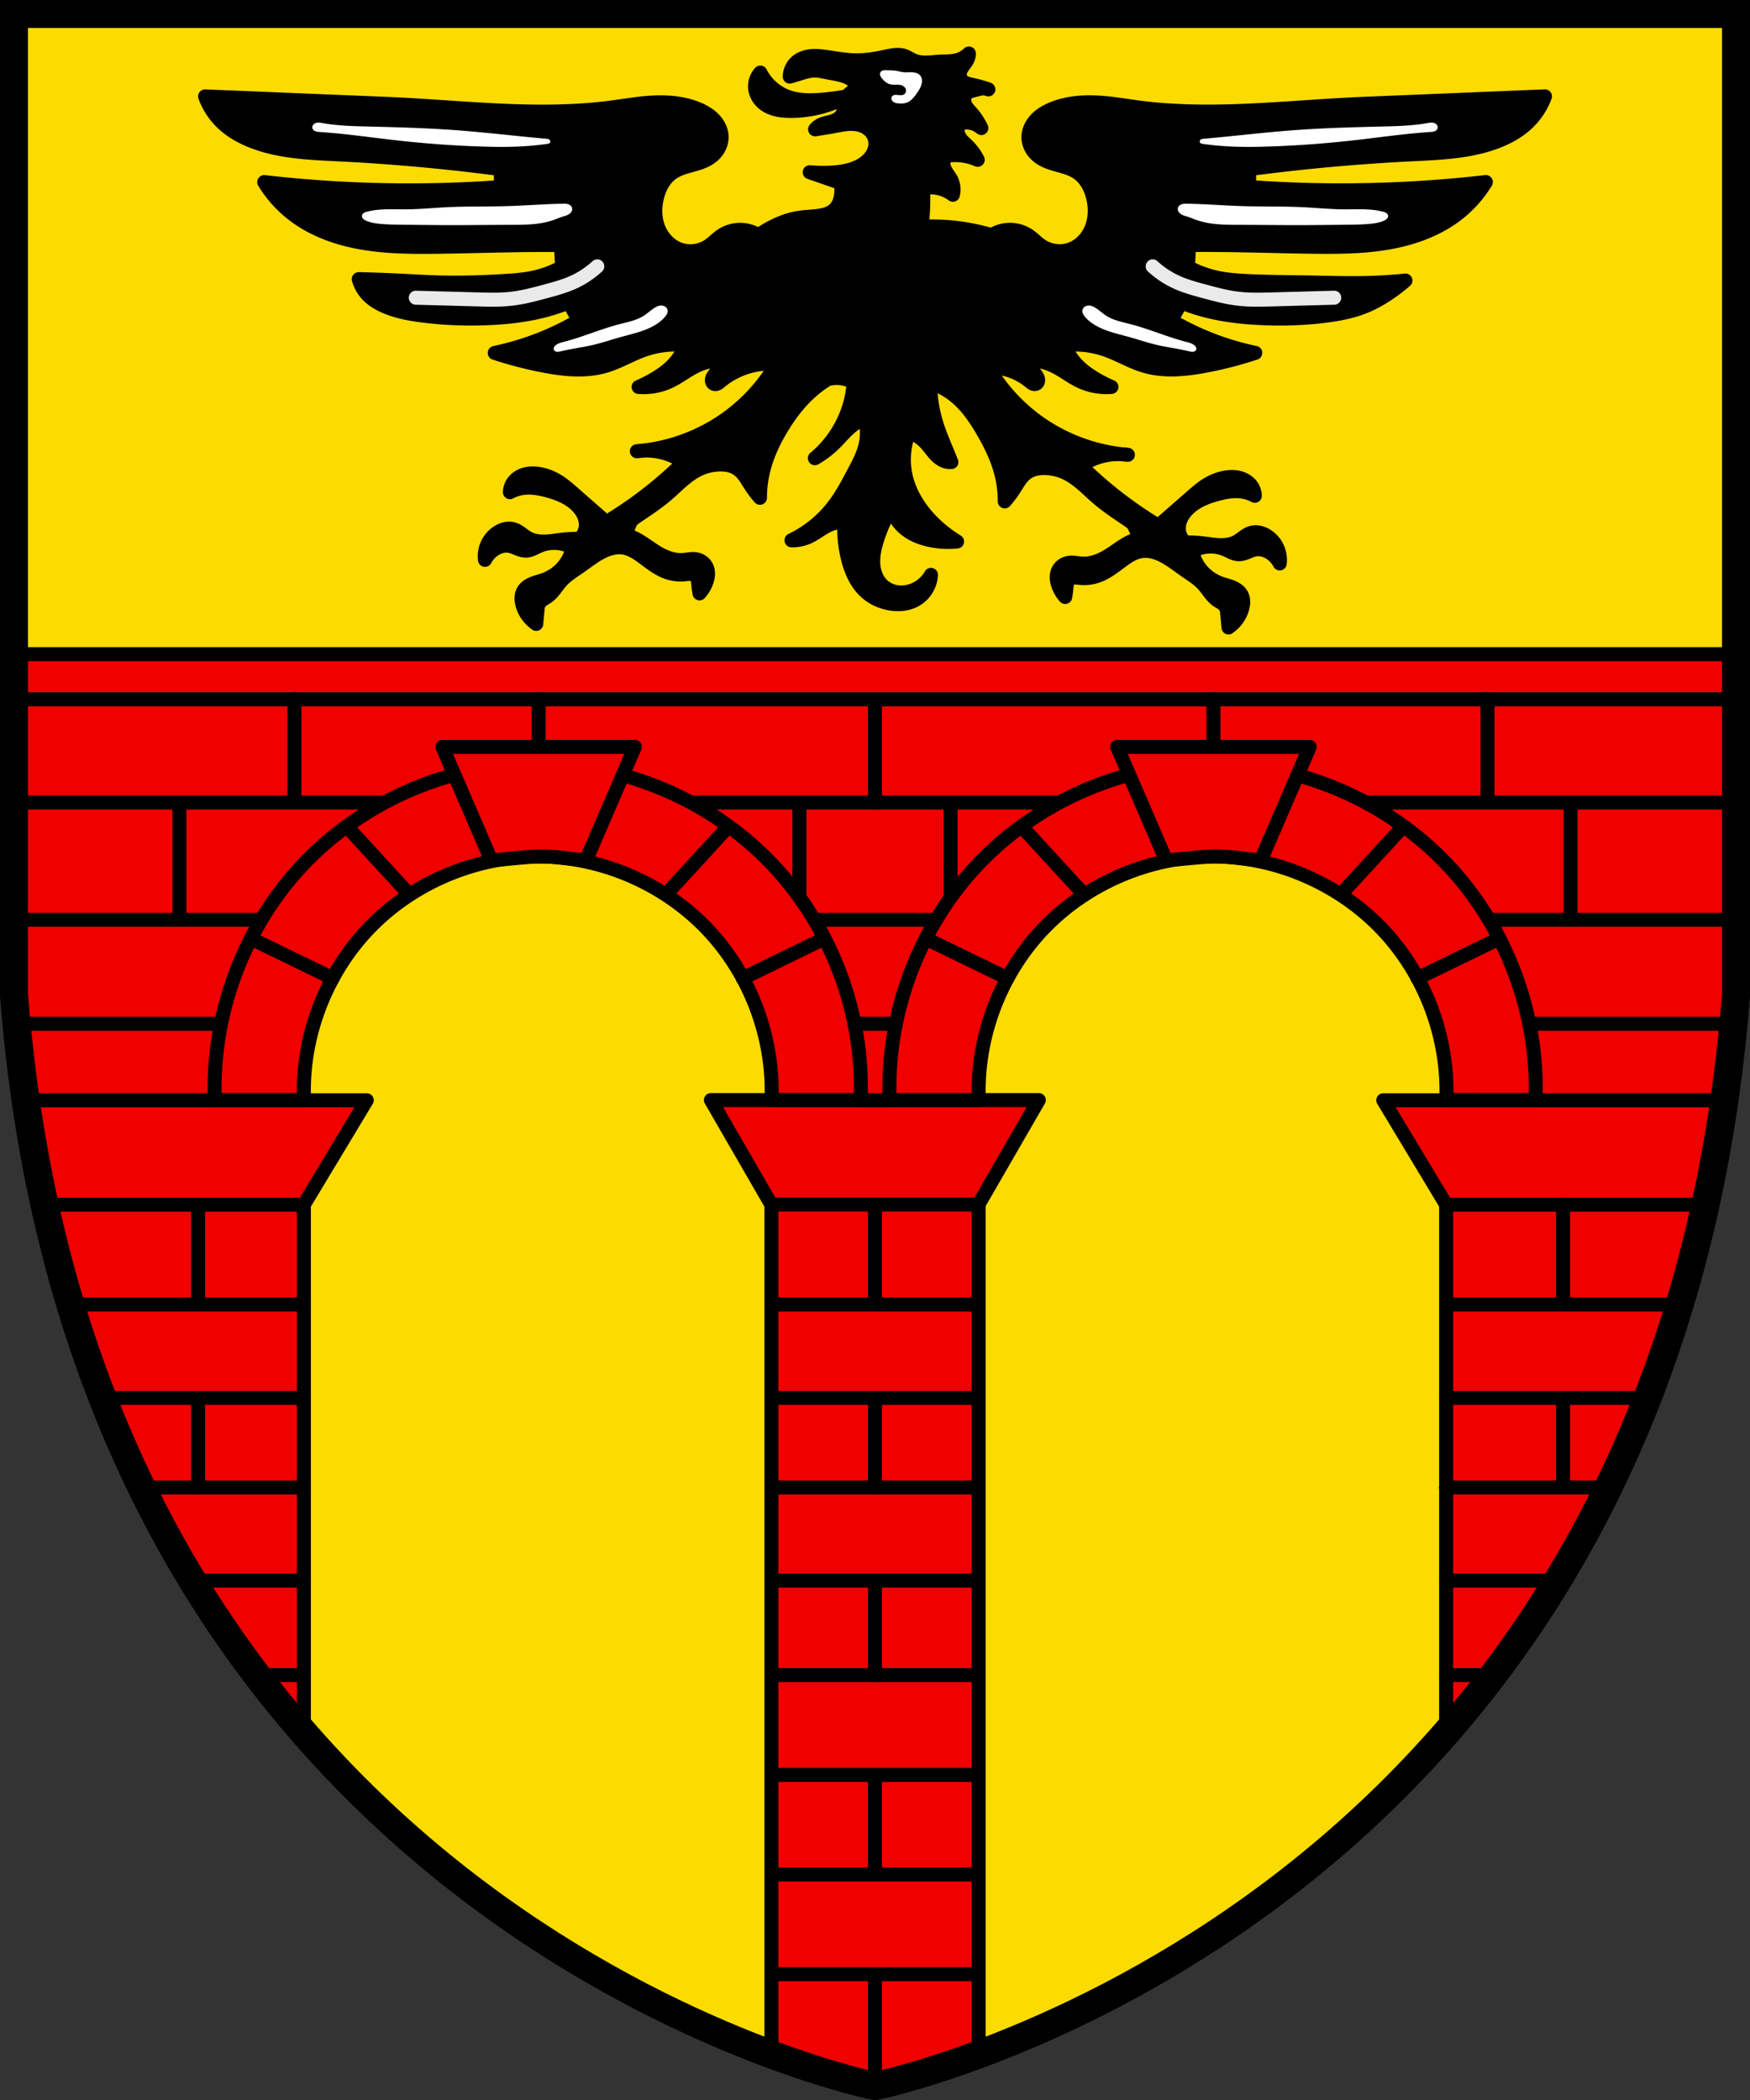
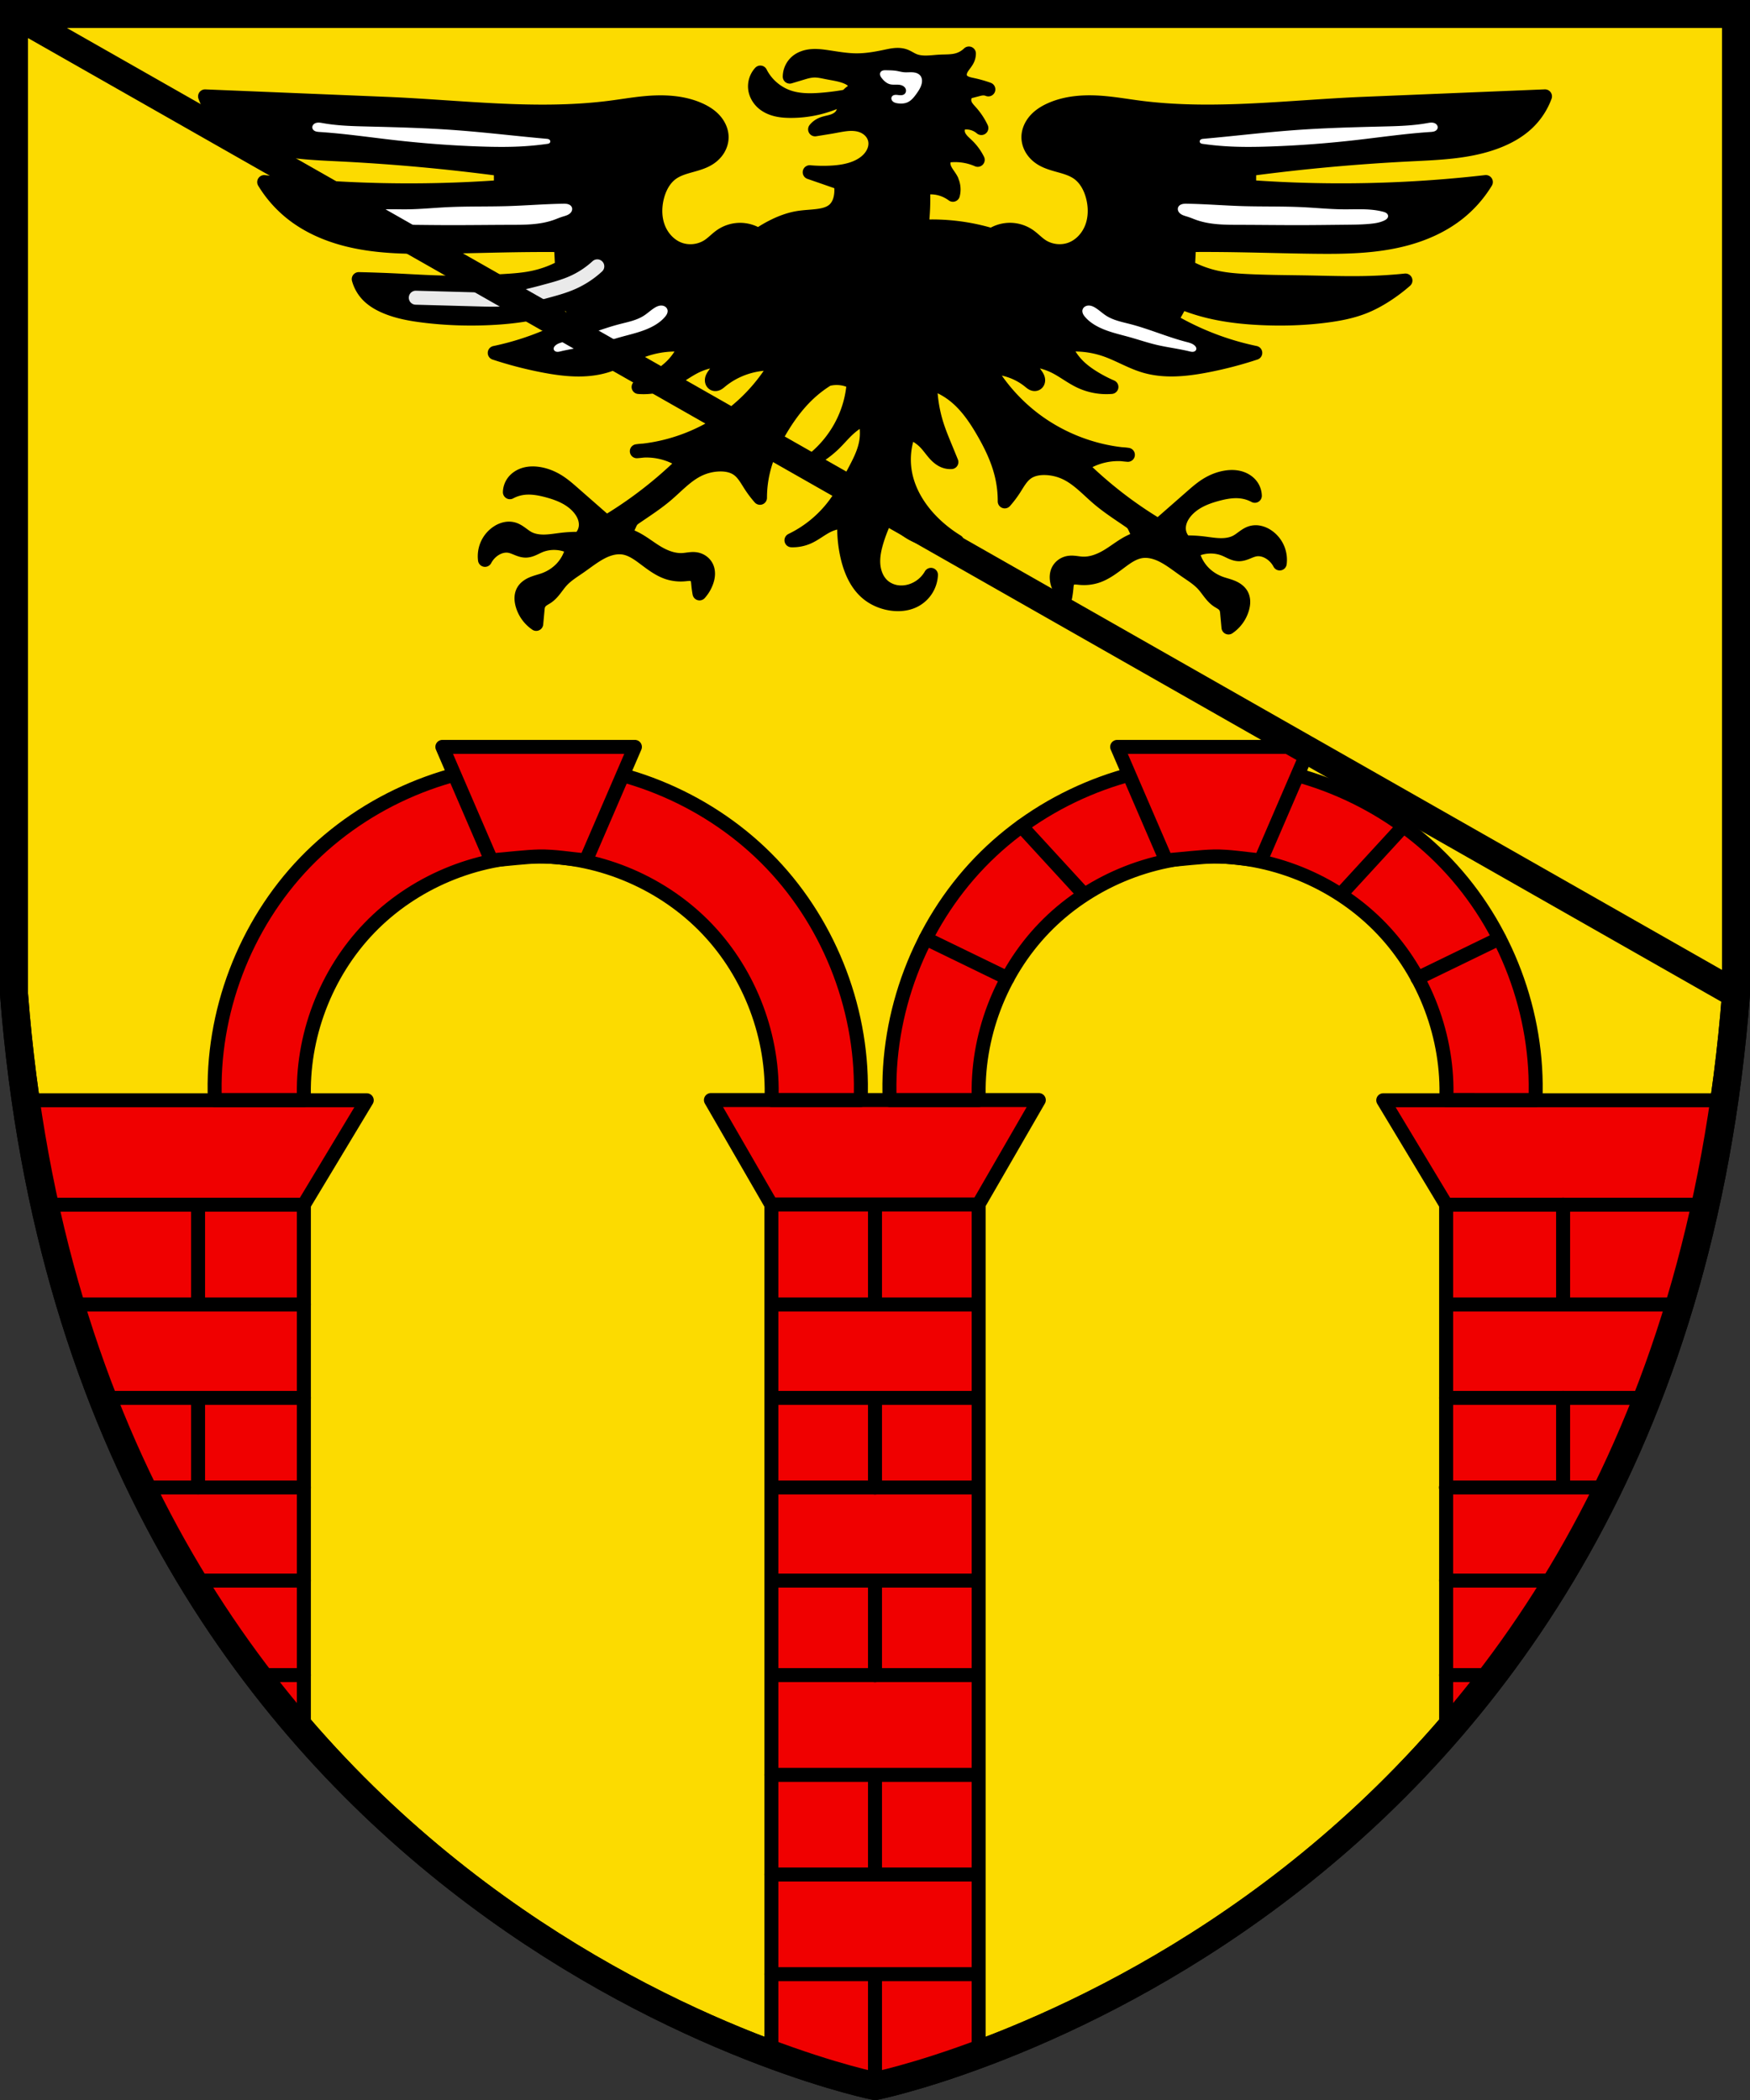
<svg xmlns="http://www.w3.org/2000/svg" width="500" height="600.1" version="1.0" xml:space="preserve">
  <rect width="100%" height="100%" fill="#333333" stroke="none" />
  <path d="M4 4v280c20 260 236 310 246 312 10-2 226-52 246-312V4z" fill="#fcdb00" stroke="#000" stroke-width="8" />
  <g stroke="#000" stroke-linecap="round" stroke-linejoin="round" stroke-width="4">
    <path d="m413.18 344.2-17.96-29.84h97.45a347.64 347.64 0 0 1-22.11 85.43 347.682 347.682 0 0 1-57.38 95.35z" fill="#f00000" />
    <g fill="none">
      <path d="M444.6 451.6h-31.43M459.2 425h-46.07M470.7 399.4h-57.52M426.3 478.6h-13.13M413.2 344.2h74.09M413.2 372.7h66.7M446.6 425v-25.62M446.6 372.5v-28.33" />
    </g>
  </g>
  <g fill="#f00000" stroke="#000" stroke-linecap="round" stroke-linejoin="round" stroke-width="4">
    <path d="M220.4 344.2V587l29.61 9.028L279.62 587V344.2M296.8 314.3l-17.23 29.84h-59.22l-17.23-29.84zM220.4 372.7h59.22M220.4 399.4h59.22M220.4 425h59.22M220.4 451.6h59.22M220.4 478.6h59.22M250 344.2v28.48M250 399.43v25.62M250 451.6v27.06M250 507.1v28.48M279.6 507.1h-59.22M279.6 535.58h-59.22M250 507.1v28.48M250 564.1v31.95M279.6 564.05h-59.22" />
  </g>
  <g stroke="#000" stroke-linecap="round" stroke-linejoin="round" stroke-width="4">
    <path d="m86.82 344.2 17.96-29.84H7.33a347.808 347.808 0 0 0 21.97 85.07 347.68 347.68 0 0 0 57.52 95.7z" fill="#f00000" />
    <g fill="none">
      <path d="M86.82 344.2H12.73M56.59 344.2v28.48M20.11 372.7h66.71M86.82 399.4H29.3M86.82 425H40.5M56.59 399.4v25.62M86.82 451.6H54.97M86.82 478.6H73.39" />
    </g>
  </g>
  <g stroke="#000" stroke-linecap="round" stroke-linejoin="round" stroke-width="4">
    <g fill="#f00000">
-       <path d="M4 186.9V284l3.336 30.35h54.01l72.03-84.7h41.03l71.45 84.7h8.274l72.03-84.7h41.03l71.45 84.7h54.01l3.336-30.35v-97.1zM4 199.8h492M63.12 292.5H4.73M74.63 262.8H4M51.26 262.8v-33.49M84.13 229.3v-29.56M153.9 213.4v-13.67M4 229.3h492M250 199.8v29.56M346.7 213.4v-13.67M425 229.3v-29.56M255.9 292.5h-11.81M436.9 292.5h58.39M425.4 262.8h70.63M232.6 262.8h34.83M228.4 229.3v27.18M228.4 229.3h21.55M271.6 229.3v27.18M271.6 229.3h-21.55M4 229.3h47.26M448.74 262.8v-33.49" />
-     </g>
+       </g>
    <path d="M245.9 314.3c1.02-24.7-8.389-49.67-25.46-67.56-17.07-17.89-41.57-28.45-66.29-28.59-24.89-.136-49.67 10.31-66.95 28.22-17.28 17.91-26.83 43.05-25.81 67.92h25.47c-.743-18 6.17-36.2 18.68-49.17 12.51-12.97 30.45-20.53 48.47-20.43 17.9.098 35.63 7.745 47.99 20.69 12.36 12.95 19.17 31.02 18.43 48.9z" fill="#f00000" />
    <g fill="none">
-       <path d="m95.05 279.5-23.36-11.35M116.6 255.2l-17.55-19.11M212.2 279.5l23.36-11.35M190.6 255.2l17.55-19.11" />
-     </g>
+       </g>
    <path d="M181.4 213.4h-55.01l13.98 32.42c4.534-.37 10.03-1.041 13.6-1.113 4.548-.091 8.966.742 13.45 1.113zM438.7 314.3c1.02-24.7-8.389-49.67-25.46-67.56-17.07-17.89-41.57-28.45-66.29-28.59-24.89-.136-49.67 10.31-66.95 28.22-17.28 17.91-26.83 43.05-25.81 67.92h25.47c-.743-18 6.17-36.2 18.68-49.17 12.51-12.97 30.45-20.53 48.47-20.43 17.9.098 35.63 7.745 47.99 20.69 12.36 12.95 19.17 31.02 18.43 48.9z" fill="#f00000" />
    <g fill="none">
      <path d="m287.85 279.5-23.36-11.35M309.4 255.2l-17.55-19.11M405 279.5l23.36-11.35M383.4 255.2l17.55-19.11" />
    </g>
    <path d="M374.2 213.4h-55.01l13.98 32.42c4.534-.37 10.03-1.041 13.6-1.113 4.548-.091 8.966.742 13.45 1.113z" fill="#f00000" />
  </g>
  <path d="M271.9 51.54c-.358-.737-.862-1.391-1.315-2.075-.452-.683-.862-1.42-.992-2.229a3.533 3.533 0 0 1 .702-2.708 16.124 16.124 0 0 1 9.05 1.136 14.966 14.966 0 0 0-2.885-3.989c-.525-.519-1.089-1-1.584-1.548-.494-.548-.923-1.177-1.117-1.889a3.304 3.304 0 0 1-.024-1.629 3.3 3.3 0 0 1 .761-1.44 6.722 6.722 0 0 1 3.56.123 6.696 6.696 0 0 1 2.332 1.289 19.027 19.027 0 0 0-2.946-4.48c-.686-.776-1.457-1.533-1.78-2.516a3.214 3.214 0 0 1-.065-1.778 3.213 3.213 0 0 1 .897-1.536l2.789-.73c.51-.134 1.029-.258 1.556-.273a3.833 3.833 0 0 1 1.548.273 35.103 35.103 0 0 0-4.444-1.27c-.657-.142-1.323-.266-1.941-.53-.619-.262-1.195-.681-1.51-1.275a2.456 2.456 0 0 1-.268-1.194c.01-.412.11-.82.269-1.2.487-1.16 1.5-2.036 2-3.191a4.075 4.075 0 0 0 .334-1.596 7.734 7.734 0 0 1-3.327 1.894c-1.597.435-3.282.344-4.936.428-1.265.064-2.525.232-3.792.258-1.267.025-2.56-.098-3.726-.591-.896-.379-1.698-.966-2.617-1.285-.859-.298-1.787-.348-2.692-.272-.906.076-1.795.274-2.684.462-2.751.582-5.54 1.071-8.351 1.06-2.765-.01-5.501-.505-8.236-.912-1.514-.225-3.046-.423-4.572-.298-1.526.125-3.061.597-4.233 1.583a5.74 5.74 0 0 0-2.018 4.28l3.88-1.165c1.092-.328 2.215-.593 3.355-.578 1.139.016 2.259.277 3.376.501 1.947.39 3.95.626 5.774 1.415.77.334 1.527.789 1.988 1.491.158.241.279.51.332.793.054.283.039.582-.065.851-.137.358-.417.641-.717.88s-.626.444-.903.708c-.417.396-.71.91-.907 1.451-.197.54-.305 1.11-.397 1.677-.154.964-.273 1.97-.782 2.802-.303.497-.734.91-1.22 1.23a6.281 6.281 0 0 1-1.582.726c-1.084.34-2.24.473-3.259.977a4.907 4.907 0 0 0-1.629 1.303l4.041-.652c1.523-.245 3.032-.585 4.562-.782 1.78-.229 3.65-.165 5.28.587.799.369 1.526.9 2.098 1.57.572.671.984 1.48 1.158 2.344.19.938.099 1.924-.209 2.83-.307.908-.825 1.736-1.463 2.45-1.38 1.544-3.295 2.533-5.279 3.129-1.983.595-4.058.828-6.127.912a43.946 43.946 0 0 1-5.605-.13l4.431 1.537c1.49.517 2.98 1.037 4.465 1.569.145.898.188 1.812.13 2.719-.059.911-.222 1.821-.553 2.672s-.837 1.642-1.52 2.249c-1.16 1.032-2.736 1.457-4.272 1.683-2.02.298-4.074.31-6.086.648-2.296.384-4.508 1.189-6.604 2.2a34.698 34.698 0 0 0-4.662 2.72 9.643 9.643 0 0 0-5.33-1.542 9.647 9.647 0 0 0-5.29 1.67c-1.258.861-2.297 2.014-3.561 2.867-2.467 1.665-5.758 2.045-8.533.97-2.75-1.066-4.881-3.465-5.914-6.227-1.032-2.763-1.025-5.85-.292-8.706.678-2.643 2.039-5.21 4.266-6.788 1.57-1.112 3.459-1.663 5.312-2.179 1.853-.516 3.746-1.032 5.354-2.087 1.01-.663 1.889-1.535 2.512-2.57s.984-2.234.979-3.442c-.007-1.824-.848-3.583-2.082-4.926s-2.836-2.304-4.511-3.025c-4.832-2.078-10.28-2.247-15.51-1.745-3.44.33-6.848.934-10.28 1.358-21.01 2.593-42.27-.292-63.42-1.164l-51.78-2.133A20.037 20.037 0 0 0 63.431 35c2.505 2.432 5.617 4.171 8.876 5.424 7.837 3.013 16.41 3.28 24.8 3.698 15.38.769 30.73 2.171 46 4.202l.01 5.115a362.94 362.94 0 0 1-67.63-1.414 33.845 33.845 0 0 0 8.117 9.12c4.409 3.435 9.633 5.734 15.04 7.15 8.444 2.214 17.28 2.323 26.01 2.22 8.835-.105 17.67-.414 26.5-.493 3.041-.028 6.082-.028 9.122 0l.319 6.27a30.644 30.644 0 0 1-8.363 3.073c-2.676.559-5.413.756-8.141.92-5.987.36-11.99.565-17.98.425-4.182-.098-8.357-.363-12.54-.567-3.687-.179-7.376-.31-11.07-.393a10.617 10.617 0 0 0 2.402 4.358c1.418 1.55 3.27 2.643 5.201 3.47 3.469 1.483 7.228 2.156 10.97 2.618 6.148.759 12.36.98 18.55.708 5.741-.252 11.49-.932 17.02-2.492a54.712 54.712 0 0 0 5.947-2.053 44.585 44.585 0 0 0 2.891 5.15 79.503 79.503 0 0 1-6.786 3.564 79.874 79.874 0 0 1-17.34 5.758c4.576 1.51 9.25 2.725 13.98 3.633 5.846 1.122 11.98 1.761 17.68.069 3.862-1.145 7.348-3.307 11.15-4.623a27 27 0 0 1 11.71-1.315 17.354 17.354 0 0 1-3.815 5.854c-1.346 1.358-2.909 2.484-4.538 3.486a39.658 39.658 0 0 1-5.064 2.63 17.585 17.585 0 0 0 8.893-1.603c2.638-1.241 4.932-3.124 7.562-4.382a18.023 18.023 0 0 1 8.254-1.748 123.62 123.62 0 0 0-3.089 4.213c-.287.409-.578.838-.662 1.33-.042.246-.028.505.063.737a.998.998 0 0 0 .493.542.999.999 0 0 0 .496.083 1.42 1.42 0 0 0 .487-.135c.308-.143.567-.37.827-.587 4.42-3.696 10.32-5.56 16.06-5.072a50.76 50.76 0 0 1-11.93 13.87c-7.92 6.396-17.81 10.32-27.96 11.11a18.687 18.687 0 0 1 9.232.96 18.617 18.617 0 0 1 4.161 2.18 118.41 118.41 0 0 1-13.23 11.24 117.85 117.85 0 0 1-8.886 5.892l-9.775-8.567c-1.346-1.18-2.717-2.346-4.252-3.266s-3.224-1.597-4.985-1.915c-1.388-.25-2.834-.278-4.195.091-1.36.37-2.633 1.16-3.435 2.32a5.135 5.135 0 0 0-.903 2.771 11.031 11.031 0 0 1 3.513-1.177c2.418-.375 4.89.065 7.253.702 1.733.467 3.445 1.045 5.034 1.88 1.588.836 3.055 1.938 4.169 3.345.567.717 1.043 1.513 1.353 2.373.31.86.453 1.787.362 2.697a5.471 5.471 0 0 1-1.794 3.51 37.761 37.761 0 0 0-4.926.239c-1.639.187-3.27.482-4.919.529-1.649.047-3.345-.17-4.801-.946-.742-.395-1.402-.925-2.085-1.415s-1.408-.947-2.219-1.17a4.807 4.807 0 0 0-2.272-.039 6.5 6.5 0 0 0-2.102.888 8.135 8.135 0 0 0-3.194 3.914 8.277 8.277 0 0 0-.486 4 7.976 7.976 0 0 1 2.708-2.984c1.245-.811 2.77-1.265 4.235-1.015.812.138 1.571.482 2.335.789.764.307 1.562.583 2.386.573.692-.008 1.367-.218 2.004-.488.637-.271 1.246-.603 1.883-.874 3.005-1.278 6.599-1.077 9.442.53a12.26 12.26 0 0 1-2.682 5.47c-1.451 1.694-3.368 2.974-5.468 3.725-1.094.391-2.237.642-3.307 1.094s-2.093 1.144-2.641 2.168c-.31.579-.452 1.238-.466 1.895-.013.656.099 1.31.274 1.943a9.845 9.845 0 0 0 3.933 5.468l.384-4.125c.036-.392.08-.786.202-1.16.121-.374.318-.724.577-1.02.258-.298.574-.54.905-.753s.679-.398 1.007-.616c.86-.573 1.559-1.358 2.197-2.172.638-.815 1.227-1.67 1.924-2.433 1.472-1.614 3.367-2.767 5.162-4.012 1.669-1.158 3.272-2.414 5.007-3.471 1.154-.703 2.372-1.32 3.667-1.705s2.675-.538 4.008-.31c2.096.358 3.918 1.609 5.624 2.878 2.229 1.657 4.457 3.436 7.108 4.265a11.95 11.95 0 0 0 4.62.474c.545-.049 1.09-.133 1.637-.1.546.033 1.107.196 1.502.574.307.293.493.695.597 1.108s.134.838.173 1.262c.08.873.198 1.744.355 2.606a9.968 9.968 0 0 0 2-3.376c.238-.68.402-1.39.423-2.11.02-.719-.105-1.45-.423-2.095-.292-.595-.743-1.108-1.288-1.485s-1.18-.618-1.837-.709c-1.199-.166-2.406.16-3.613.237-2.584.167-5.12-.807-7.345-2.133-2.152-1.282-4.1-2.904-6.338-4.028a16.364 16.364 0 0 0-2.903-1.126l1.418-3.08c.173-.375.369-.746.645-1.053.277-.307.618-.549.959-.783 3.007-2.057 6.08-4.034 8.854-6.398 3.028-2.58 5.749-5.657 9.354-7.34a14.621 14.621 0 0 1 5.639-1.356c1.893-.069 3.869.258 5.413 1.355 1.597 1.134 2.547 2.94 3.609 4.585a30.137 30.137 0 0 0 2.707 3.58c.002-2.57.306-5.14.902-7.64 1.049-4.397 2.993-8.54 5.338-12.41 2.338-3.853 5.107-7.479 8.496-10.45a33.846 33.846 0 0 1 4.586-3.383 10.008 10.008 0 0 1 7.452.927 30.51 30.51 0 0 1-1.066 6.183 30.916 30.916 0 0 1-2.66 6.503 31.447 31.447 0 0 1-7.361 8.962 27.51 27.51 0 0 0 5.543-4.204c1.388-1.362 2.631-2.869 4.07-4.176a20.2 20.2 0 0 1 4.631-3.152c.697 2.37.808 4.907.322 7.328-.594 2.953-2.04 5.653-3.453 8.313-1.676 3.154-3.341 6.335-5.48 9.196a33.68 33.68 0 0 1-12.32 10.14 10.851 10.851 0 0 0 4.688-.895c2.148-.937 3.945-2.55 6.089-3.494 1.363-.6 2.85-.918 4.34-.927-.176 3.392.13 6.81.906 10.12.905 3.851 2.55 7.694 5.566 10.25 1.901 1.613 4.275 2.636 6.738 3.027 2.31.367 4.76.17 6.835-.905 1.343-.697 2.5-1.75 3.317-3.023s1.295-2.763 1.37-4.274a10.06 10.06 0 0 1-5.663 4.589c-1.372.433-2.846.564-4.264.318-1.418-.246-2.775-.875-3.84-1.842-1.703-1.546-2.563-3.866-2.707-6.162s.365-4.584 1.046-6.781a43.222 43.222 0 0 1 4.003-9.066 13.11 13.11 0 0 0 4.843 6.41c1.778 1.243 3.846 2.025 5.96 2.513 2.642.61 5.385.778 8.082.493a38.74 38.74 0 0 1-5.46-4.047c-4.76-4.222-8.53-9.827-9.497-16.12a21.518 21.518 0 0 1 1.23-11.07 12.103 12.103 0 0 1 4.79 3.107c.869.922 1.588 1.975 2.422 2.93.834.954 1.817 1.83 3.014 2.248.6.21 1.242.298 1.877.259-.58-1.423-1.162-2.846-1.747-4.267-.852-2.071-1.712-4.143-2.395-6.276a40.236 40.236 0 0 1-1.909-12.11 21.3 21.3 0 0 1 6.56 3.383c3.596 2.738 6.223 6.545 8.496 10.45 2.272 3.905 4.268 8.017 5.338 12.41.61 2.498.913 5.07.902 7.64a30.234 30.234 0 0 0 2.707-3.58c1.061-1.646 2.012-3.451 3.61-4.585 1.543-1.097 3.52-1.424 5.412-1.355 1.945.07 3.876.53 5.64 1.355 3.604 1.684 6.324 4.76 9.353 7.34 2.773 2.364 5.847 4.34 8.854 6.399.342.233.682.475.959.783.276.307.472.677.645 1.053l1.418 3.08c-1 .281-1.974.659-2.903 1.126-2.24 1.124-4.187 2.746-6.338 4.028-2.224 1.325-4.762 2.3-7.345 2.133-1.208-.078-2.415-.404-3.613-.237-.656.09-1.292.331-1.837.708s-.996.89-1.288 1.485c-.318.646-.443 1.376-.422 2.096.02.72.185 1.429.422 2.109a9.961 9.961 0 0 0 2 3.376c.157-.863.276-1.733.355-2.606.039-.423.069-.85.173-1.262.105-.412.29-.814.597-1.108.396-.378.956-.54 1.502-.574.547-.032 1.092.051 1.637.1a11.955 11.955 0 0 0 4.62-.474c2.651-.83 4.88-2.608 7.108-4.265 1.706-1.269 3.528-2.52 5.624-2.878 1.332-.227 2.712-.076 4.008.31 1.295.386 2.513 1.002 3.667 1.705 1.735 1.057 3.338 2.313 5.007 3.47 1.795 1.246 3.69 2.399 5.162 4.013.697.764 1.286 1.619 1.924 2.433.638.814 1.336 1.599 2.197 2.172.328.218.676.404 1.007.617s.647.455.905.751c.259.297.456.647.577 1.021s.166.769.202 1.16l.384 4.125a9.843 9.843 0 0 0 3.933-5.468c.176-.632.288-1.287.274-1.943-.014-.656-.156-1.316-.466-1.895-.548-1.024-1.57-1.716-2.64-2.168s-2.214-.703-3.308-1.094c-2.1-.75-4.017-2.03-5.468-3.725a12.26 12.26 0 0 1-2.682-5.47c2.843-1.607 6.437-1.809 9.442-.53.637.271 1.246.603 1.883.874.637.27 1.312.48 2.004.489.824.009 1.622-.267 2.386-.574.764-.307 1.523-.65 2.335-.789 1.465-.25 2.99.204 4.235 1.015a7.985 7.985 0 0 1 2.708 2.985 8.283 8.283 0 0 0-.486-4.001 8.13 8.13 0 0 0-3.194-3.914 6.511 6.511 0 0 0-2.102-.887 4.807 4.807 0 0 0-2.272.038c-.81.223-1.536.68-2.219 1.17-.683.49-1.343 1.02-2.085 1.415-1.456.777-3.152.993-4.8.946-1.65-.047-3.28-.342-4.92-.53a37.753 37.753 0 0 0-4.926-.238 5.472 5.472 0 0 1-1.794-3.51c-.09-.91.052-1.836.363-2.697.31-.86.785-1.656 1.353-2.373 1.114-1.407 2.58-2.51 4.169-3.345 1.588-.835 3.3-1.413 5.034-1.88 2.363-.637 4.835-1.077 7.253-.701 1.226.19 2.419.59 3.513 1.177a5.137 5.137 0 0 0-.904-2.772c-.802-1.16-2.074-1.95-3.435-2.32-1.36-.369-2.807-.34-4.195-.09-1.76.317-3.45.994-4.985 1.915s-2.906 2.087-4.252 3.266l-9.775 8.567a118.009 118.009 0 0 1-22.116-17.133 18.614 18.614 0 0 1 4.161-2.18 18.68 18.68 0 0 1 9.232-.96c-10.15-.784-20.03-4.712-27.96-11.11a50.942 50.942 0 0 1-11.93-13.87c4.267-.141 8.57 1.323 11.86 4.039.262.216.52.441.828.585.153.072.318.122.487.136a.997.997 0 0 0 .496-.082.995.995 0 0 0 .493-.54c.092-.233.106-.492.064-.739-.084-.493-.376-.921-.664-1.33a128.5 128.5 0 0 0-3.089-4.214 18.029 18.029 0 0 1 8.254 1.748c2.63 1.258 4.924 3.141 7.562 4.382a17.587 17.587 0 0 0 8.893 1.604 39.386 39.386 0 0 1-5.064-2.63c-1.629-1.003-3.192-2.129-4.538-3.487a17.344 17.344 0 0 1-3.815-5.854c3.936-.43 7.965.022 11.71 1.315 3.807 1.316 7.293 3.478 11.15 4.623 5.707 1.692 11.84 1.053 17.68-.068a111.595 111.595 0 0 0 13.98-3.633 79.589 79.589 0 0 1-24.126-9.322 44.473 44.473 0 0 0 2.891-5.15 54.374 54.374 0 0 0 5.947 2.053c5.531 1.558 11.28 2.23 17.02 2.492 6.19.282 12.4.092 18.55-.708 3.74-.487 7.477-1.207 10.97-2.62 2.007-.81 3.92-1.842 5.748-3a47.209 47.209 0 0 0 5.904-4.415c-3.713.38-7.44.615-11.17.703-5.492.13-10.99-.056-16.48-.154-5.995-.108-11.99-.11-17.98-.425-2.73-.144-5.467-.355-8.14-.92a31.146 31.146 0 0 1-8.364-3.074l.32-6.27c3.04-.027 6.081-.027 9.121 0 8.836.08 17.67.389 26.5.494 8.728.103 17.57-.006 26.01-2.22 5.406-1.416 10.63-3.714 15.04-7.15a33.845 33.845 0 0 0 8.117-9.12 362.923 362.923 0 0 1-67.63 1.414l.01-5.115a561.238 561.238 0 0 1 46-4.202c8.386-.42 16.96-.685 24.8-3.698 3.26-1.253 6.371-2.992 8.876-5.424a20.041 20.041 0 0 0 4.84-7.46l-51.78 2.133c-21.15.871-42.41 3.756-63.42 1.164-3.43-.423-6.839-1.028-10.28-1.358-5.237-.502-10.68-.333-15.51 1.745-1.677.72-3.279 1.68-4.512 3.025s-2.075 3.102-2.082 4.926c-.005 1.208.357 2.407.98 3.442.622 1.035 1.501 1.907 2.511 2.57 1.608 1.056 3.501 1.57 5.354 2.087 1.853.516 3.742 1.067 5.312 2.179 2.227 1.577 3.588 4.144 4.266 6.788.734 2.857.74 5.944-.292 8.706-1.032 2.763-3.164 5.16-5.914 6.226-2.775 1.075-6.066.695-8.533-.97-1.264-.853-2.304-2.005-3.562-2.866a9.644 9.644 0 0 0-5.29-1.67 9.642 9.642 0 0 0-5.329 1.541 59.367 59.367 0 0 0-20.011-2.424 69.309 69.309 0 0 0 .401-11.031 10.726 10.726 0 0 1 4.713.1 10.72 10.72 0 0 1 3.811 1.805 6.018 6.018 0 0 0-.4-4.12z" stroke="#000" stroke-linecap="round" stroke-linejoin="round" stroke-width="4" />
  <path d="M234.8 28.49c-3.17.257-6.431.293-9.446-.72-3.481-1.169-6.463-3.755-8.111-7.037a5.857 5.857 0 0 0-1.504 4.43c.153 1.708 1.089 3.303 2.417 4.387 1.05.857 2.327 1.409 3.645 1.726 1.318.317 2.681.409 4.037.415a33.22 33.22 0 0 0 8.326-1.02 33.468 33.468 0 0 0 7.978-3.162c-2.428.453-4.88.78-7.342.98z" stroke="#000" stroke-linecap="round" stroke-linejoin="round" stroke-width="4" />
  <path d="M150 41.77c-4.303.281-8.62.23-12.93.083-8.208-.28-16.4-.91-24.56-1.842-7.046-.805-14.07-1.835-21.15-2.298-.427-.028-.862-.056-1.259-.215a1.597 1.597 0 0 1-.537-.344 1.14 1.14 0 0 1-.312-.55c-.036-.163-.03-.334.01-.495s.12-.312.221-.443a1.62 1.62 0 0 1 .821-.538c.638-.191 1.32-.06 1.975.058 4.24.758 8.566.858 12.87.962 8.342.202 16.69.428 25.01 1.041 8.677.64 17.32 1.7 25.98 2.467.223.02.45.042.652.137a.822.822 0 0 1 .268.196.658.658 0 0 1 .151.294.604.604 0 0 1-.21.6.843.843 0 0 1-.294.157c-.107.033-.217.05-.328.066a83.92 83.92 0 0 1-6.382.663zM116.1 59.81c3.853-.028 7.693-.414 11.54-.607 5.861-.294 11.74-.137 17.6-.32 5.201-.163 10.39-.593 15.6-.675.5-.008 1.012-.011 1.489.14.239.075.467.19.66.35.191.161.346.37.426.607.114.336.073.714-.077 1.035-.149.322-.4.59-.688.795-.578.41-1.29.574-1.965.788-.837.265-1.643.618-2.47.912-3.986 1.416-8.317 1.401-12.55 1.408-5.874.01-11.75.093-17.62.08-4.184-.009-8.367-.066-12.55-.108-2.348-.024-4.7-.043-7.036-.273-1.371-.135-2.761-.35-3.998-.957-.267-.13-.53-.282-.732-.499a1.268 1.268 0 0 1-.246-.368.958.958 0 0 1-.078-.435.969.969 0 0 1 .165-.47c.094-.14.218-.257.357-.352.277-.19.605-.288.93-.373 3.643-.96 7.48-.65 11.25-.678z" fill="#fff" />
  <path d="m118.8 85.06 19.18.527c3.008.083 6.029.074 9.01-.342 2.98-.417 5.897-1.193 8.803-1.977 2.642-.713 5.299-1.42 7.799-2.53a26.028 26.028 0 0 0 7.062-4.638" fill="none" stroke="#eaeaea" stroke-linecap="round" stroke-linejoin="round" stroke-width="4" />
  <g fill="#fff">
    <path d="M190.7 88.48c.104.377.042.785-.11 1.145s-.391.676-.646.972c-.869 1.007-1.953 1.811-3.111 2.465-2.956 1.669-6.343 2.363-9.613 3.277-2.553.714-5.066 1.574-7.646 2.185-3.086.73-6.248 1.099-9.33 1.846-.38.092-.769.19-1.155.138a1.206 1.206 0 0 1-.542-.206.857.857 0 0 1-.333-.467.91.91 0 0 1 .066-.602c.086-.188.22-.349.37-.49.328-.308.733-.524 1.152-.685.42-.16.859-.268 1.293-.38 5.397-1.399 10.54-3.668 15.93-5.066 2.364-.612 4.828-1.079 6.89-2.389.993-.631 1.86-1.442 2.837-2.1.641-.433 1.362-.81 2.137-.822.388-.006.78.082 1.11.285.33.202.594.522.697.895zM350 41.77c4.303.281 8.62.23 12.93.083 8.208-.28 16.4-.91 24.56-1.842 7.046-.805 14.07-1.835 21.15-2.298.427-.028.862-.056 1.259-.215.198-.08.385-.193.536-.344a1.14 1.14 0 0 0 .313-.55c.036-.163.03-.334-.01-.495s-.12-.312-.221-.443a1.62 1.62 0 0 0-.821-.538c-.638-.191-1.32-.06-1.975.058-4.24.758-8.566.858-12.87.962-8.342.202-16.69.428-25.01 1.041-8.677.64-17.32 1.7-25.98 2.467-.223.02-.45.042-.652.137a.822.822 0 0 0-.268.196.658.658 0 0 0-.151.294.604.604 0 0 0 .21.6.843.843 0 0 0 .294.157c.107.033.217.05.328.066a83.92 83.92 0 0 0 6.382.663zM383.9 59.81c-3.853-.028-7.693-.414-11.54-.607-5.861-.294-11.74-.137-17.6-.32-5.201-.163-10.39-.593-15.6-.675-.5-.008-1.012-.011-1.489.14-.239.075-.467.19-.66.35-.191.161-.346.37-.426.607-.114.336-.073.714.076 1.035.15.322.4.59.69.795.577.41 1.288.574 1.964.788.837.265 1.643.618 2.47.912 3.986 1.416 8.317 1.401 12.55 1.408 5.874.01 11.75.093 17.62.08 4.184-.009 8.367-.066 12.55-.108 2.348-.024 4.7-.043 7.036-.273 1.371-.135 2.761-.35 3.998-.957.267-.13.53-.282.732-.499.102-.108.188-.232.246-.368a.958.958 0 0 0 .078-.435.969.969 0 0 0-.165-.47 1.323 1.323 0 0 0-.357-.352c-.277-.19-.605-.288-.93-.373-3.643-.96-7.48-.65-11.25-.678z" />
  </g>
-   <path d="m381.2 85.06-19.18.527c-3.008.083-6.029.074-9.01-.342-2.98-.417-5.897-1.193-8.803-1.977-2.642-.713-5.299-1.42-7.799-2.53a26.028 26.028 0 0 1-7.062-4.638" fill="none" stroke="#eaeaea" stroke-linecap="round" stroke-linejoin="round" stroke-width="4" />
  <path d="M309.3 88.48c-.104.377-.042.785.11 1.145s.391.676.646.972c.869 1.007 1.953 1.811 3.111 2.465 2.956 1.669 6.343 2.363 9.613 3.277 2.553.714 5.066 1.574 7.646 2.185 3.086.73 6.248 1.099 9.33 1.846.38.092.769.19 1.155.138.194-.027.384-.092.542-.206a.857.857 0 0 0 .333-.467.91.91 0 0 0-.066-.602 1.592 1.592 0 0 0-.37-.49c-.329-.308-.733-.524-1.153-.685-.42-.16-.858-.268-1.293-.38-5.397-1.399-10.54-3.668-15.93-5.066-2.364-.612-4.828-1.079-6.889-2.389-.993-.631-1.86-1.442-2.837-2.1-.641-.433-1.363-.81-2.138-.822a2.063 2.063 0 0 0-1.11.285c-.33.202-.593.522-.696.895zM253.3 20.07c.96.025 1.927.027 2.875.186.697.116 1.38.316 2.083.381.835.078 1.679-.038 2.515.022.418.03.837.105 1.225.265.388.16.745.408.996.744.236.317.371.702.418 1.093.047.392.007.791-.082 1.175-.249 1.068-.871 2.008-1.512 2.898-.685.952-1.45 1.914-2.52 2.394-.85.382-1.82.42-2.745.302-.506-.064-1.03-.183-1.418-.513a1.304 1.304 0 0 1-.419-.627.977.977 0 0 1 .077-.741.997.997 0 0 1 .386-.372c.159-.088.336-.138.516-.161.36-.047.723.013 1.082.054.283.033.57.055.854.02s.564-.132.784-.314c.213-.176.361-.428.418-.698.058-.271.026-.559-.082-.814-.178-.42-.552-.738-.971-.92s-.882-.241-1.34-.256c-.73-.023-1.476.063-2.183-.126-.893-.237-1.62-.885-2.21-1.595-.216-.259-.423-.535-.534-.853a1.358 1.358 0 0 1-.08-.497c.008-.169.052-.337.139-.482.082-.136.2-.249.335-.334.135-.084.286-.141.44-.178.31-.072.633-.061.951-.053z" fill="#fff" />
-   <path d="M4 4v280c20 260 236 310 246 312 10-2 226-52 246-312V4z" fill="none" stroke="#000" stroke-width="8" />
+   <path d="M4 4v280c20 260 236 310 246 312 10-2 226-52 246-312z" fill="none" stroke="#000" stroke-width="8" />
</svg>